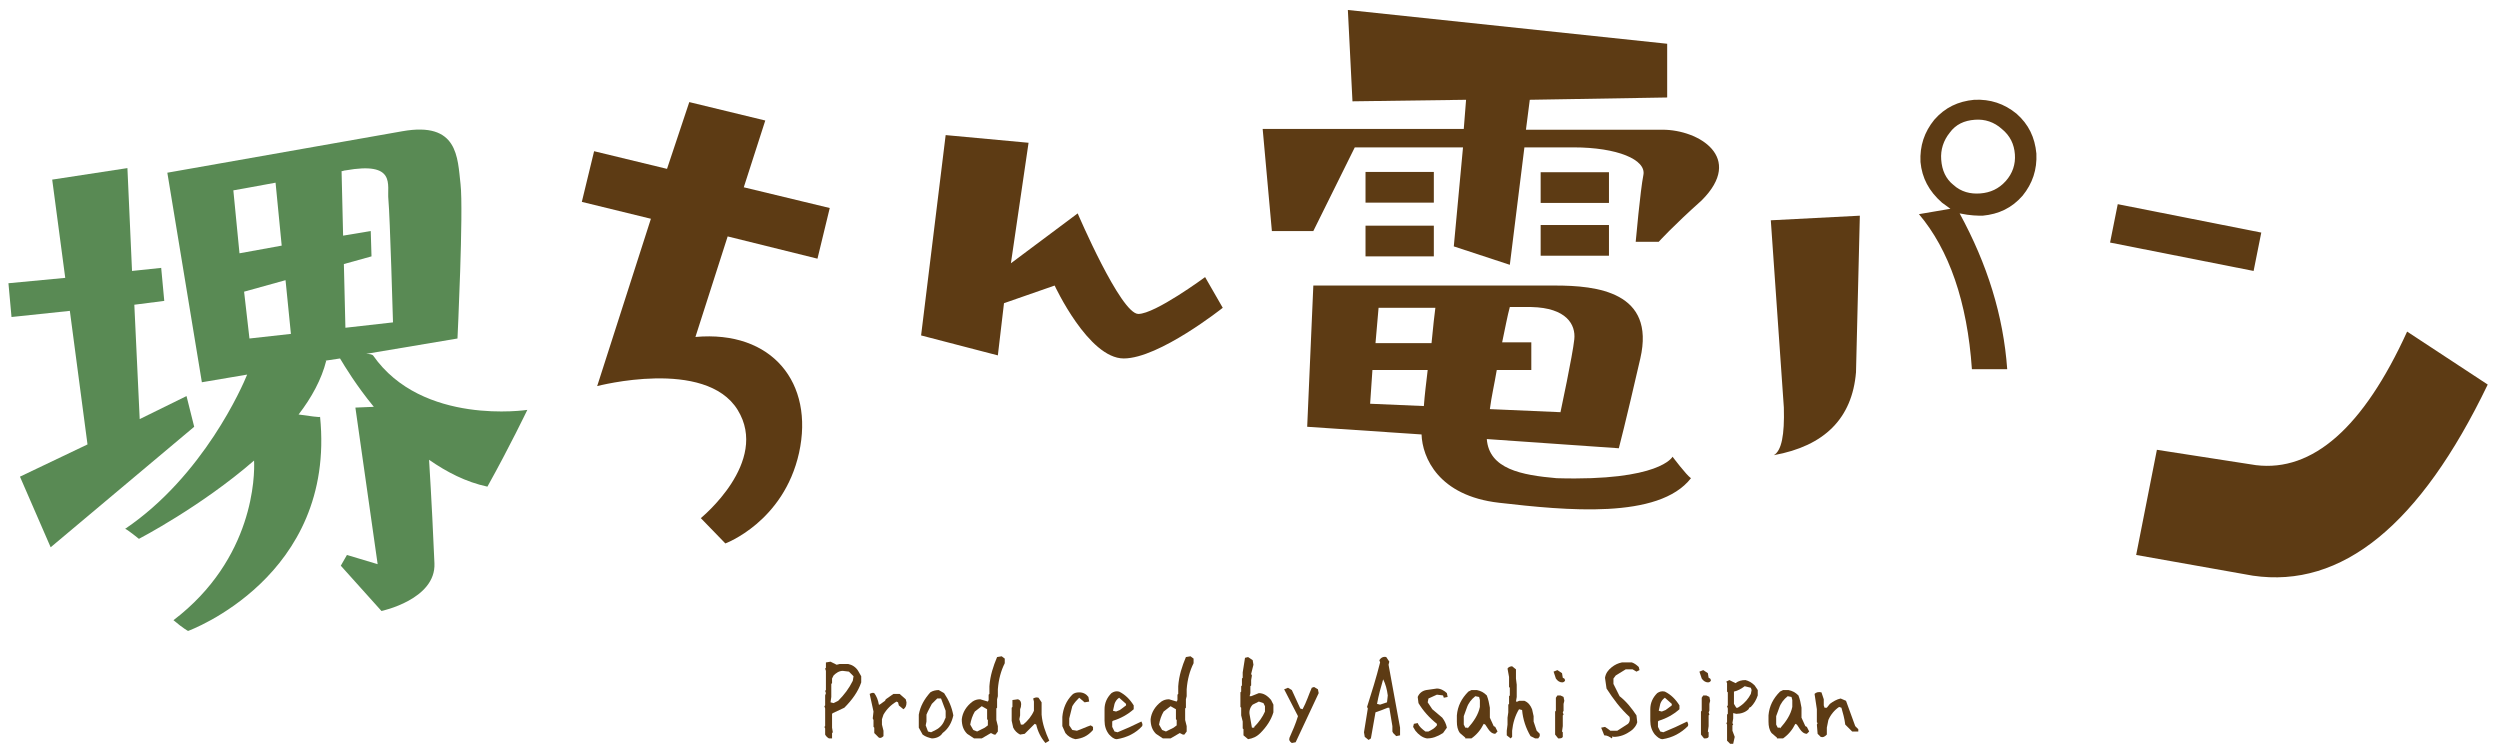
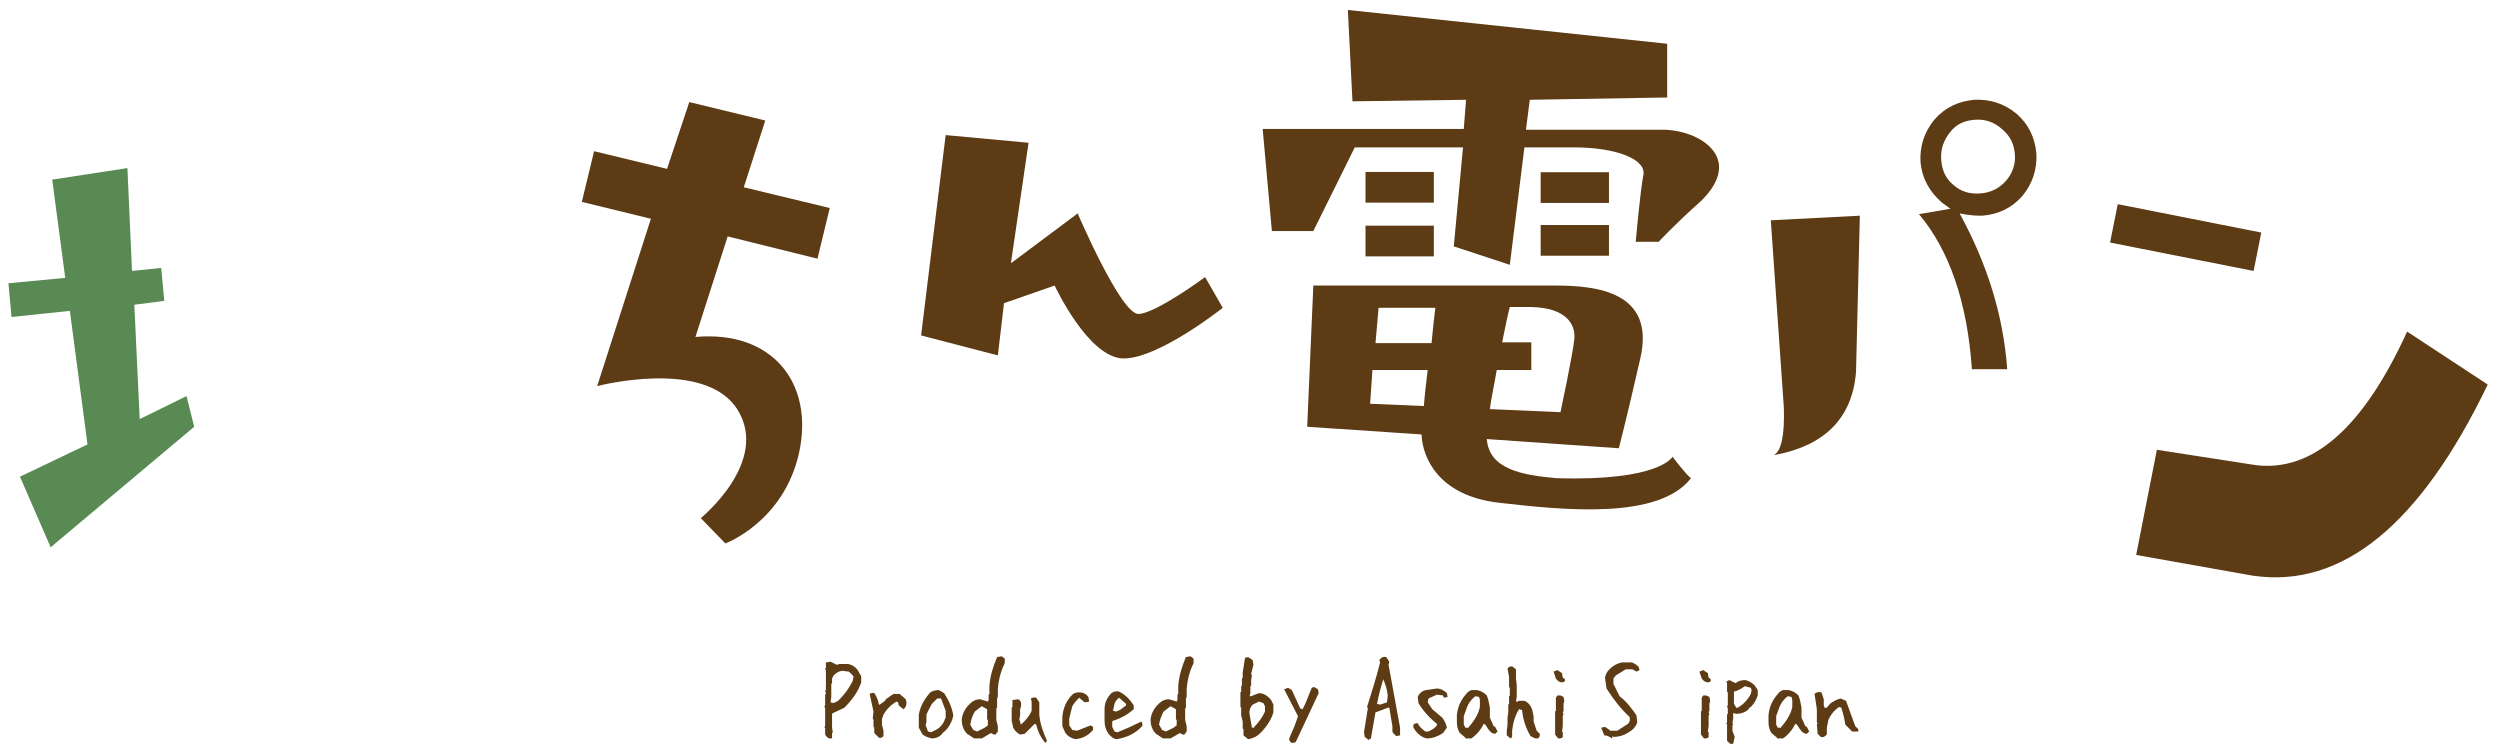
<svg xmlns="http://www.w3.org/2000/svg" version="1.1" id="レイヤー_1" x="0px" y="0px" viewBox="0 0 325.7 98" style="enable-background:new 0 0 325.7 98;" xml:space="preserve">
  <style type="text/css">
	.st0{fill:none;}
	.st1{fill:#5D3B14;}
	.st2{fill:#598A54;}
</style>
  <path class="st0" d="z" />
  <path class="st1" d="M242.3,28.1l-0.5,20.4c-0.5,6-4.1,9.6-10.7,10.8c1-0.6,1.4-2.6,1.3-6.2l-1.7-24.4L242.3,28.1z M250,27.9  l4.1-0.7l-1.1-0.8c-1.7-1.5-2.6-3.2-2.8-5.3c-0.1-2.1,0.5-3.9,1.8-5.5c1.4-1.6,3.1-2.4,5.2-2.6c2.1-0.1,3.9,0.5,5.5,1.8  c1.6,1.4,2.4,3.1,2.6,5.2c0.1,2.1-0.5,3.9-1.8,5.5c-1.4,1.6-3.1,2.4-5.2,2.6c-0.6,0-1.6,0-3-0.3c3.6,6.6,5.7,13.3,6.2,20.3l-4.6,0  C256.3,39.3,253.9,32.5,250,27.9z M252.9,20.8c0.1,1.4,0.6,2.5,1.6,3.3c1,0.9,2.2,1.2,3.5,1.1c1.3-0.1,2.4-0.6,3.3-1.6  c0.9-1,1.3-2.2,1.2-3.5c-0.1-1.3-0.6-2.4-1.7-3.3c-1-0.9-2.2-1.3-3.5-1.2c-1.4,0.1-2.5,0.6-3.3,1.7  C253.2,18.3,252.8,19.5,252.9,20.8z" />
  <path class="st1" d="M274.9,31.6l1-5l18.7,3.7l-1,5L274.9,31.6z M281,58.6l12.9,2c7.4,0.9,14-4.9,19.7-17.4l10.5,6.9  c-8.8,18.3-19,26.6-30.6,24.9l-15.2-2.7L281,58.6z" />
  <path class="st1" d="M90.6,43.9l4.2-13.1l11.7,2.9l1.6-6.6l-11.2-2.7l2.8-8.7l-9.9-2.4L86.9,22l-9.5-2.3l-1.6,6.6l9,2.2l-7,21.8  c0,0,14.1-3.7,18.3,3.1c4.2,6.8-4.8,14.1-4.8,14.1l3.2,3.3c0,0,7.6-2.8,9.6-11.8C106.1,49.9,100.6,43,90.6,43.9z" />
  <path class="st1" d="M123.2,17.6l-3.2,26.1l10,2.6l0.8-6.8l6.6-2.3c0,0,4.4,9.5,9,9.5s12.9-6.6,12.9-6.6l-2.3-4c0,0-6.5,4.8-8.7,4.8  c-2.3,0-7.9-13.1-7.9-13.1l-8.7,6.5l2.3-15.7L123.2,17.6z" />
  <g>
    <polygon class="st2" points="24.3,51.6 18.2,54.6 17.5,39.7 21.4,39.2 21,34.9 17.2,35.3 16.6,21.9 6.8,23.4 8.5,36.2 1.1,36.9    1.5,41.3 9.1,40.5 11.4,57.9 2.6,62.1 6.6,71.3 25.3,55.6  " />
-     <path class="st2" d="M68.7,53.4c0,0-13.7,2.1-20.1-7.1c-0.1-0.1-0.4-0.2-0.9-0.2l11.9-2c0,0,0.8-16.6,0.4-20.1   c-0.4-3.5-0.3-8.2-7.6-6.9s-30.6,5.4-30.6,5.4l4.5,27.3l5.9-1c-0.6,1.5-5.7,13.2-15.9,20.1c0.2,0,1.8,1.3,1.8,1.3s8.1-4.2,15-10.2   c0.1,1.9,0,12.8-10.5,20.8c1.3,1.1,1.9,1.4,1.9,1.4s19.3-7,17.2-27.9c0,0.1-1.4-0.1-2.8-0.3c1.7-2.2,3-4.6,3.6-7c0,0-0.1,0-0.2,0   l2-0.3c0.6,1,2.1,3.5,4.4,6.3l-2.4,0.1l2.9,20.4l-4-1.2l-0.8,1.4l5.3,5.9c0,0,7.1-1.5,6.9-6.2c-0.1-2.6-0.4-8.7-0.7-13.5   c2.3,1.6,4.8,2.9,7.6,3.5C66.4,58.2,68.7,53.4,68.7,53.4z M31.8,38l5.4-1.5l0.7,7l-5.4,0.6L31.8,38z M50.6,26   C50.8,28,51.2,42,51.2,42L45,42.7l-0.2-8.3l3.6-1l-0.1-3.3l-3.6,0.6l-0.2-8.4c0.2,0,0.3-0.1,0.5-0.1C51.7,21,50.4,24.1,50.6,26z    M35.9,23.8l0.8,8.2L31.2,33l-0.8-8.2C30.4,24.8,32.7,24.4,35.9,23.8z" />
  </g>
  <g>
    <path class="st1" d="M216.6,16.9c-2,0-9.6,0-17.8,0l0.5-3.9l17.9-0.3v-7l-41.6-4.4l0.6,11.9l14.8-0.2l-0.3,3.8   c-8.2,0-15.1,0-15.1,0h-11.1l1.2,13.3h5.4l5.4-10.9c0,0,6.9,0,14.1,0l-1.2,12.9l7.3,2.4l1.9-15.3c2.7,0,5,0,6.4,0   c5.7,0,9.5,1.6,9.1,3.6c-0.4,2-1,8.7-1,8.7h3c0,0,1.8-2,5.6-5.4C227.3,20.5,221.3,16.9,216.6,16.9z" />
    <rect x="177.9" y="22.4" class="st1" width="8.9" height="4" />
    <rect x="200.7" y="22.4" transform="matrix(-1 -4.505919e-11 4.505919e-11 -1 410.316 48.837)" class="st1" width="8.9" height="4" />
    <rect x="177.9" y="29.4" class="st1" width="8.9" height="4" />
    <rect x="200.7" y="29.4" transform="matrix(-1 -4.465152e-11 4.465152e-11 -1 410.316 62.715)" class="st1" width="8.9" height="4" />
    <path class="st1" d="M217.9,59.5c0,0-1.6,3.2-15.1,2.8c-4.6-0.4-8.8-1.2-9.1-5.1l17.2,1.2c0,0,0.8-3,2.8-11.7   c2-8.7-5.7-9.5-11.1-9.5c-5.4,0-31.5,0-31.5,0l-0.8,18.4l14.9,1c0.1,3,2.2,8,10.1,8.9c8.7,1,20.8,2.2,25-3.2   C219.7,61.9,217.9,59.5,217.9,59.5z M205.1,44.2c-0.2,2-1.8,9.5-1.8,9.5l-9.2-0.4c0.2-1.6,0.6-3.3,0.9-5.1h4.5v-3.6h-3.8   c0.4-1.9,0.7-3.5,1-4.6c1.1,0,2.1,0,2.8,0C204.1,40.1,205.3,42.3,205.1,44.2z M187,40.1c-0.1,0.7-0.3,2.5-0.5,4.6h-7.3l0.4-4.6   C179.5,40.1,182.9,40.1,187,40.1z M178.8,48.2h7.2c-0.2,1.7-0.4,3.3-0.5,4.7l-7-0.3L178.8,48.2z" />
  </g>
  <g>
    <path class="st1" d="M108,96.2c-0.2-0.1-0.4-0.3-0.5-0.5v-0.8l-0.1-0.2l0.1-0.1v-2.3l-0.1-0.3l0.1-0.1v-1.3l0.1-0.3l-0.1-0.3   l0.1-0.1v-2.5l-0.1-0.3l0.1-0.1v-0.7l0.6-0.1l0.8,0.4l0.4-0.1h1.1c0.5,0.1,1,0.4,1.3,0.9l0.4,0.7v0.8c-0.4,1.2-1.2,2.3-2.2,3.3   l-1.5,0.7l-0.1,0.1v1.8l0.1,0.6l-0.1,0.1v0.7L108,96.2z M109.2,91.3c0.8-0.8,1.4-1.6,1.9-2.6l0.1-0.6l-0.6-0.6l-0.8-0.1   c-0.5,0-0.9,0.3-1.2,0.6l-0.2,0.4V89l-0.1,0.1v1.7l-0.1,0.7l0.4,0.1L109.2,91.3z" />
    <path class="st1" d="M114.5,96.1l-0.6-0.6v-0.7l-0.1-0.1v-0.9l-0.1-0.2l0.1-0.9l-0.5-2.3c0.2-0.1,0.4-0.2,0.6-0.1   c0.3,0.4,0.5,0.9,0.6,1.5h0.1l0.7-0.5l0.1-0.2l1-0.7h0.8l0.8,0.7l0.1,0.4c0,0.4-0.1,0.7-0.4,0.9l-0.6-0.5l-0.1-0.4l-0.2-0.1   c-0.7,0.4-1.3,1-1.7,1.7l-0.2,0.6v0.7l0.2,0.8v0.7C114.9,96.1,114.7,96.2,114.5,96.1z" />
    <path class="st1" d="M121.4,96.2c-0.4-0.1-0.8-0.2-1.2-0.5l-0.5-0.9v-1.7c0.2-1.1,0.7-2,1.5-2.9c0.3-0.2,0.7-0.3,1.1-0.3l0.7,0.4   c0.6,0.9,1,1.8,1.2,2.9c-0.2,0.9-0.6,1.7-1.4,2.3C122.5,96,121.9,96.2,121.4,96.2z M121.9,95.1c0.6-0.3,1-0.8,1.2-1.4l0.1-0.2v-0.9   l-0.6-1.6h-0.5l-0.7,0.7c-0.2,0.4-0.5,0.9-0.7,1.4v0.9l-0.1,0.5l0.3,0.8l0.4,0.1L121.9,95.1z" />
    <path class="st1" d="M126.9,96.2l-0.9-0.6c-0.5-0.5-0.7-1.1-0.7-1.9c0.1-0.9,0.6-1.7,1.4-2.3c0.3-0.2,0.6-0.3,1-0.3l1,0.3l0.1-0.2   v-0.7l0.1-0.1v-1c0.1-1.4,0.5-2.6,1-3.8l0.6-0.1l0.4,0.3v0.6c-0.5,1-0.8,2.1-0.9,3.4v0.9l-0.1,0.4v1.1l-0.1,0.1v1.5l0.2,0.8v0.7   l-0.3,0.4h-0.2l-0.4-0.2l-1.2,0.7H126.9z M128.3,94.8l0.4-0.3v-0.7l-0.1-0.1v-1.3l-0.7-0.4l-0.9,0.7c-0.3,0.5-0.5,1.1-0.6,1.7   l0.4,0.7l0.5,0.2L128.3,94.8z" />
-     <path class="st1" d="M136.2,96.8c-0.6-0.7-1-1.5-1.2-2.4l-0.2-0.1l-1.3,1.3l-0.6,0.1c-0.4-0.2-0.7-0.5-0.9-0.9l-0.2-0.9v-1.7   l0.1-0.1v-0.9l0.7-0.1c0.4,0.1,0.5,0.5,0.4,1l-0.1,0.3v0.8l-0.1,0.5l0.2,0.7h0.3c0.6-0.5,1.1-1.1,1.4-1.8v-1.2l-0.1-0.4   c0.2-0.1,0.4-0.2,0.7-0.1l0.4,0.6v1.6c0.1,1.2,0.5,2.3,1,3.4L136.2,96.8z" />
+     <path class="st1" d="M136.2,96.8c-0.6-0.7-1-1.5-1.2-2.4l-0.2-0.1l-1.3,1.3l-0.6,0.1c-0.4-0.2-0.7-0.5-0.9-0.9l-0.2-0.9v-1.7   l0.1-0.1v-0.9l0.7-0.1c0.4,0.1,0.5,0.5,0.4,1l-0.1,0.3v0.8l-0.1,0.5l0.2,0.7c0.6-0.5,1.1-1.1,1.4-1.8v-1.2l-0.1-0.4   c0.2-0.1,0.4-0.2,0.7-0.1l0.4,0.6v1.6c0.1,1.2,0.5,2.3,1,3.4L136.2,96.8z" />
    <path class="st1" d="M140.1,96.3c-0.5-0.1-1-0.4-1.3-0.8l-0.4-0.9v-1.2c0.1-1.1,0.5-2.1,1.3-2.9c0.2-0.2,0.5-0.3,0.9-0.3   c0.5,0,0.9,0.2,1.2,0.6l0.1,0.6l-0.6,0.1l-0.7-0.6c-0.3,0.3-0.6,0.6-0.9,1.1l-0.4,1.6v0.9l0.4,0.6l0.6,0.1c0.6-0.2,1.2-0.5,1.8-0.7   l0.3,0.2v0.4C141.7,95.9,141,96.2,140.1,96.3z" />
    <path class="st1" d="M145.5,96.3c-0.4,0-0.7-0.3-1-0.6c-0.4-0.5-0.6-1.1-0.6-1.8v-1.5c0-0.8,0.3-1.5,0.9-2.1c0.3-0.2,0.6-0.3,1-0.2   c0.8,0.4,1.4,1,1.9,1.8v0.5c-0.8,0.7-1.7,1.2-2.7,1.5l-0.1,0.1v0.7l0.3,0.6l0.4,0.1c1-0.4,2.1-0.9,3.1-1.4c0.1,0.2,0.2,0.4,0.1,0.6   C148,95.5,146.8,96.1,145.5,96.3z M145.9,92.5l0.8-0.6v-0.2l-0.9-0.8c-0.3,0.2-0.5,0.5-0.6,0.8l-0.2,0.9l0.4,0.1L145.9,92.5z" />
    <path class="st1" d="M151.5,96.2l-0.9-0.6c-0.5-0.5-0.7-1.1-0.7-1.9c0.1-0.9,0.6-1.7,1.4-2.3c0.3-0.2,0.6-0.3,1-0.3l1,0.3l0.1-0.2   v-0.7l0.1-0.1v-1c0.1-1.4,0.5-2.6,1-3.8l0.6-0.1l0.4,0.3v0.6c-0.5,1-0.8,2.1-0.9,3.4v0.9l-0.1,0.4v1.1l-0.1,0.1v1.5l0.2,0.8v0.7   l-0.3,0.4h-0.2l-0.4-0.2l-1.2,0.7H151.5z M152.9,94.8l0.4-0.3v-0.7l-0.1-0.1v-1.3l-0.7-0.4l-0.9,0.7c-0.3,0.5-0.5,1.1-0.6,1.7   l0.4,0.7l0.5,0.2L152.9,94.8z" />
    <path class="st1" d="M162.6,96.3l-0.6-0.5V95l-0.1-0.1V94l-0.2-0.8v-1l-0.1-0.1v-1.9l0.1-0.1v-0.7l0.1-0.1v-0.9l0.1-0.1v-0.7   l0.3-1.9l0.4-0.1l0.6,0.4l0.1,0.6l-0.3,1.2l0.1,0.2l-0.1,0.6v0.7l-0.1,0.1v0.9l-0.1,0.4h0.2l1-0.4c0.6,0,1.1,0.3,1.6,0.9l0.3,0.6v1   c-0.3,1-0.9,1.9-1.7,2.7C163.7,96,163.2,96.2,162.6,96.3z M163.4,94.7c0.6-0.6,1.1-1.3,1.4-2V92l-0.2-0.4l-0.6-0.2l-0.8,0.4   c-0.3,0.3-0.5,0.8-0.4,1.3l0.3,1.7H163.4L163.4,94.7z" />
    <path class="st1" d="M168.3,96.8c-0.3-0.2-0.4-0.4-0.3-0.7c0.4-0.9,0.8-1.8,1.1-2.8l-1.8-3.5l0.5-0.2l0.5,0.3l1.1,2.4l0.3,0.1   c0.5-0.9,0.8-1.9,1.2-2.8l0.3-0.1l0.5,0.3l0.1,0.5l-3,6.4L168.3,96.8z" />
    <path class="st1" d="M178.3,96.4l-0.5-0.4l-0.1-0.6l0.5-3.1l-0.1-0.2c0.6-1.9,1.2-3.8,1.7-5.8l-0.1-0.3c0.2-0.3,0.5-0.5,0.9-0.4   l0.4,0.6l-0.1,0.4c0.5,2.7,1,5.4,1.5,8.2v1l-0.5,0.1l-0.4-0.4l-0.1-0.2v-0.7l-0.4-2.4h-0.2c-0.5,0.2-1,0.4-1.6,0.6l-0.6,3.4   L178.3,96.4z M180.7,91.5l0.1-0.9c-0.1-0.8-0.3-1.5-0.6-2.1c-0.3,1-0.6,2.1-0.8,3.2l0.4,0.1L180.7,91.5z" />
    <path class="st1" d="M185.9,96.2c-0.6-0.1-1.1-0.5-1.5-1l-0.3-0.5l0.1-0.4l0.5-0.1c0.2,0.5,0.6,0.8,1,1.1h0.4   c0.4-0.2,0.8-0.4,1.1-0.8v-0.2c-1-0.8-1.8-1.7-2.4-2.7l-0.1-0.8c0.2-0.5,0.6-0.8,1.1-0.9l1.4-0.2c0.5,0,1,0.3,1.3,0.6l0.1,0.5   l-0.5,0.1l-0.1-0.3l-0.8-0.1l-1.1,0.5l-0.1,0.5l0.6,0.9l1.3,1.1c0.3,0.4,0.5,0.8,0.6,1.3l-0.5,0.7C187.2,96,186.6,96.2,185.9,96.2z   " />
    <path class="st1" d="M190.9,96.1l-0.7-0.6c-0.3-0.4-0.4-0.9-0.4-1.5v-0.8c0.1-1.2,0.6-2.2,1.5-3.1l0.4-0.2h0.7   c0.5,0.1,0.9,0.3,1.3,0.7c0.2,0.5,0.3,1,0.4,1.6v1.3l0.5,1.1l0.2,0.1l0.3,0.6l-0.3,0.3c-0.4,0-0.7-0.3-0.9-0.6l-0.4-0.6l-0.2-0.1   c-0.4,0.8-0.9,1.4-1.6,1.9H190.9z M191.2,94.9c0.8-0.9,1.4-1.8,1.6-2.8v-0.9l-0.1-0.4l-0.5-0.1c-0.5,0.4-0.9,0.9-1.1,1.5l-0.4,1.1   v1.1l0.2,0.4H191.2L191.2,94.9z" />
    <path class="st1" d="M196.8,96.2l-0.5-0.4v-0.6l0.1-0.8v-0.9l0.1-0.7v-1l0.1-0.1v-1l0.1-0.1v-1l-0.1-0.1v-1.3l-0.2-1.1   c0.1-0.2,0.4-0.3,0.6-0.3l0.5,0.4v1.2l0.1,0.8v1.6l-0.1,0.6h0.2l0.2-0.1h0.7c0.5,0.2,0.8,0.6,1,1.1l0.2,0.9v0.7l0.4,1.2l0.4,0.4   v0.3l-0.2,0.3h-0.4l-0.6-0.3c-0.6-1-1-2.2-1.1-3.4l-0.4-0.1c-0.5,0.8-0.8,1.8-0.9,2.8V96L196.8,96.2z" />
    <path class="st1" d="M203.5,88.9c-0.3,0-0.6-0.2-0.8-0.5l-0.3-0.9l0.5-0.2l0.6,0.4l0.1,0.6l0.2,0.1l0.1,0.2   C203.9,88.7,203.8,88.9,203.5,88.9z M203,96.2l-0.4-0.5v-3l0.1-0.1v-1.7l0.2-0.3h0.4l0.4,0.2l0.1,0.5l-0.1,0.4v0.9l-0.1,0.2   l0.1,0.3l-0.1,0.1v1.4l-0.1,0.7l0.1,0.1V96C203.5,96.2,203.3,96.2,203,96.2z" />
    <path class="st1" d="M210,96.2c-0.3-0.2-0.6-0.4-1-0.4l-0.4-1l0.5-0.1l0.3,0.2l0.4,0.3h0.9l1.4-0.9c0.2-0.2,0.3-0.5,0.2-0.9   c-1.2-1.1-2.1-2.3-3-3.7l-0.2-1.4c0.1-0.6,0.4-1,0.9-1.4c0.4-0.3,0.8-0.5,1.3-0.6h1.3c0.3,0.1,0.6,0.3,0.9,0.6l0.1,0.4l-0.4,0.2   l-0.5-0.3h-0.9l-1.3,0.8l-0.3,0.4v0.7l0.8,1.6c0.9,0.7,1.6,1.6,2.2,2.5l0.1,0.9c-0.1,0.4-0.4,0.8-0.8,1.1c-0.7,0.5-1.4,0.8-2.3,0.8   l-0.1-0.1L210,96.2z" />
-     <path class="st1" d="M216.6,96.3c-0.4,0-0.7-0.3-1-0.6c-0.4-0.5-0.6-1.1-0.6-1.8v-1.5c0-0.8,0.3-1.5,0.9-2.1c0.3-0.2,0.6-0.3,1-0.2   c0.8,0.4,1.4,1,1.9,1.8v0.5c-0.8,0.7-1.7,1.2-2.7,1.5l-0.1,0.1v0.7l0.3,0.6l0.4,0.1c1-0.4,2.1-0.9,3.1-1.4c0.1,0.2,0.2,0.4,0.1,0.6   C219,95.5,217.9,96.1,216.6,96.3z M217,92.5l0.8-0.6v-0.2l-0.9-0.8c-0.3,0.2-0.5,0.5-0.6,0.8l-0.2,0.9l0.4,0.1L217,92.5z" />
    <path class="st1" d="M222.5,88.9c-0.3,0-0.6-0.2-0.8-0.5l-0.3-0.9l0.5-0.2l0.6,0.4l0.1,0.6l0.2,0.1l0.1,0.2   C222.9,88.7,222.8,88.9,222.5,88.9z M222,96.2l-0.4-0.5v-3l0.1-0.1v-1.7l0.2-0.3h0.4l0.4,0.2l0.1,0.5l-0.1,0.4v0.9l-0.1,0.2   l0.1,0.3l-0.1,0.1v1.4l-0.1,0.7l0.1,0.1V96C222.5,96.2,222.3,96.2,222,96.2z" />
    <path class="st1" d="M225.4,96.9l-0.4-0.4v-2.1l-0.1-0.2l0.1-0.1v-1l0.1-0.1v-0.7L225,92l0.1-0.1v-1.7l-0.1-0.1V89l-0.1-0.2   l0.4-0.2l0.8,0.4c0.4-0.3,0.8-0.4,1.3-0.4c0.4,0.1,0.8,0.3,1.2,0.7l0.4,0.6v0.7c-0.2,0.6-0.5,1.1-0.9,1.5l-0.2,0.1l-0.1,0.2   c-0.4,0.4-1,0.6-1.6,0.6l-0.4-0.1v0.7l-0.1,0.6l0.1,0.2l-0.1,0.1v0.7L226,96l-0.2,0.9L225.4,96.9z M226.7,92c0.6-0.4,1.1-1,1.4-1.6   l0.1-0.5l-0.1-0.3l-0.8-0.2c-0.4,0.3-0.9,0.6-1.4,0.7v1.6l0.3,0.5h0.2L226.7,92z" />
    <path class="st1" d="M231.5,96.1l-0.7-0.6c-0.3-0.4-0.4-0.9-0.4-1.5v-0.8c0.1-1.2,0.6-2.2,1.5-3.1l0.4-0.2h0.7   c0.5,0.1,0.9,0.3,1.3,0.7c0.2,0.5,0.3,1,0.4,1.6v1.3l0.5,1.1l0.2,0.1l0.3,0.6l-0.3,0.3c-0.4,0-0.7-0.3-0.9-0.6l-0.4-0.6l-0.2-0.1   c-0.4,0.8-0.9,1.4-1.6,1.9H231.5z M231.9,94.9c0.8-0.9,1.4-1.8,1.6-2.8v-0.9l-0.1-0.4l-0.5-0.1c-0.5,0.4-0.9,0.9-1.1,1.5l-0.4,1.1   v1.1l0.2,0.4H231.9L231.9,94.9z" />
    <path class="st1" d="M237.2,96l-0.4-0.4l-0.1-1.2l0.1-0.2l-0.1-0.1v-1.7l-0.3-2c0.2-0.2,0.5-0.3,0.9-0.2c0.1,0.3,0.2,0.6,0.3,0.9   v0.8l0.1,0.3h0.3l0.4-0.5c0.4-0.3,0.9-0.6,1.4-0.7l0.7,0.3c0.4,1.1,0.8,2.2,1.2,3.3l0.4,0.4v0.3h-0.8l-0.9-0.9   c-0.1-0.8-0.3-1.5-0.5-2.2l-0.3-0.1c-0.6,0.4-1.1,1-1.4,1.7l-0.2,1v0.9C237.7,96,237.5,96.1,237.2,96z" />
  </g>
</svg>